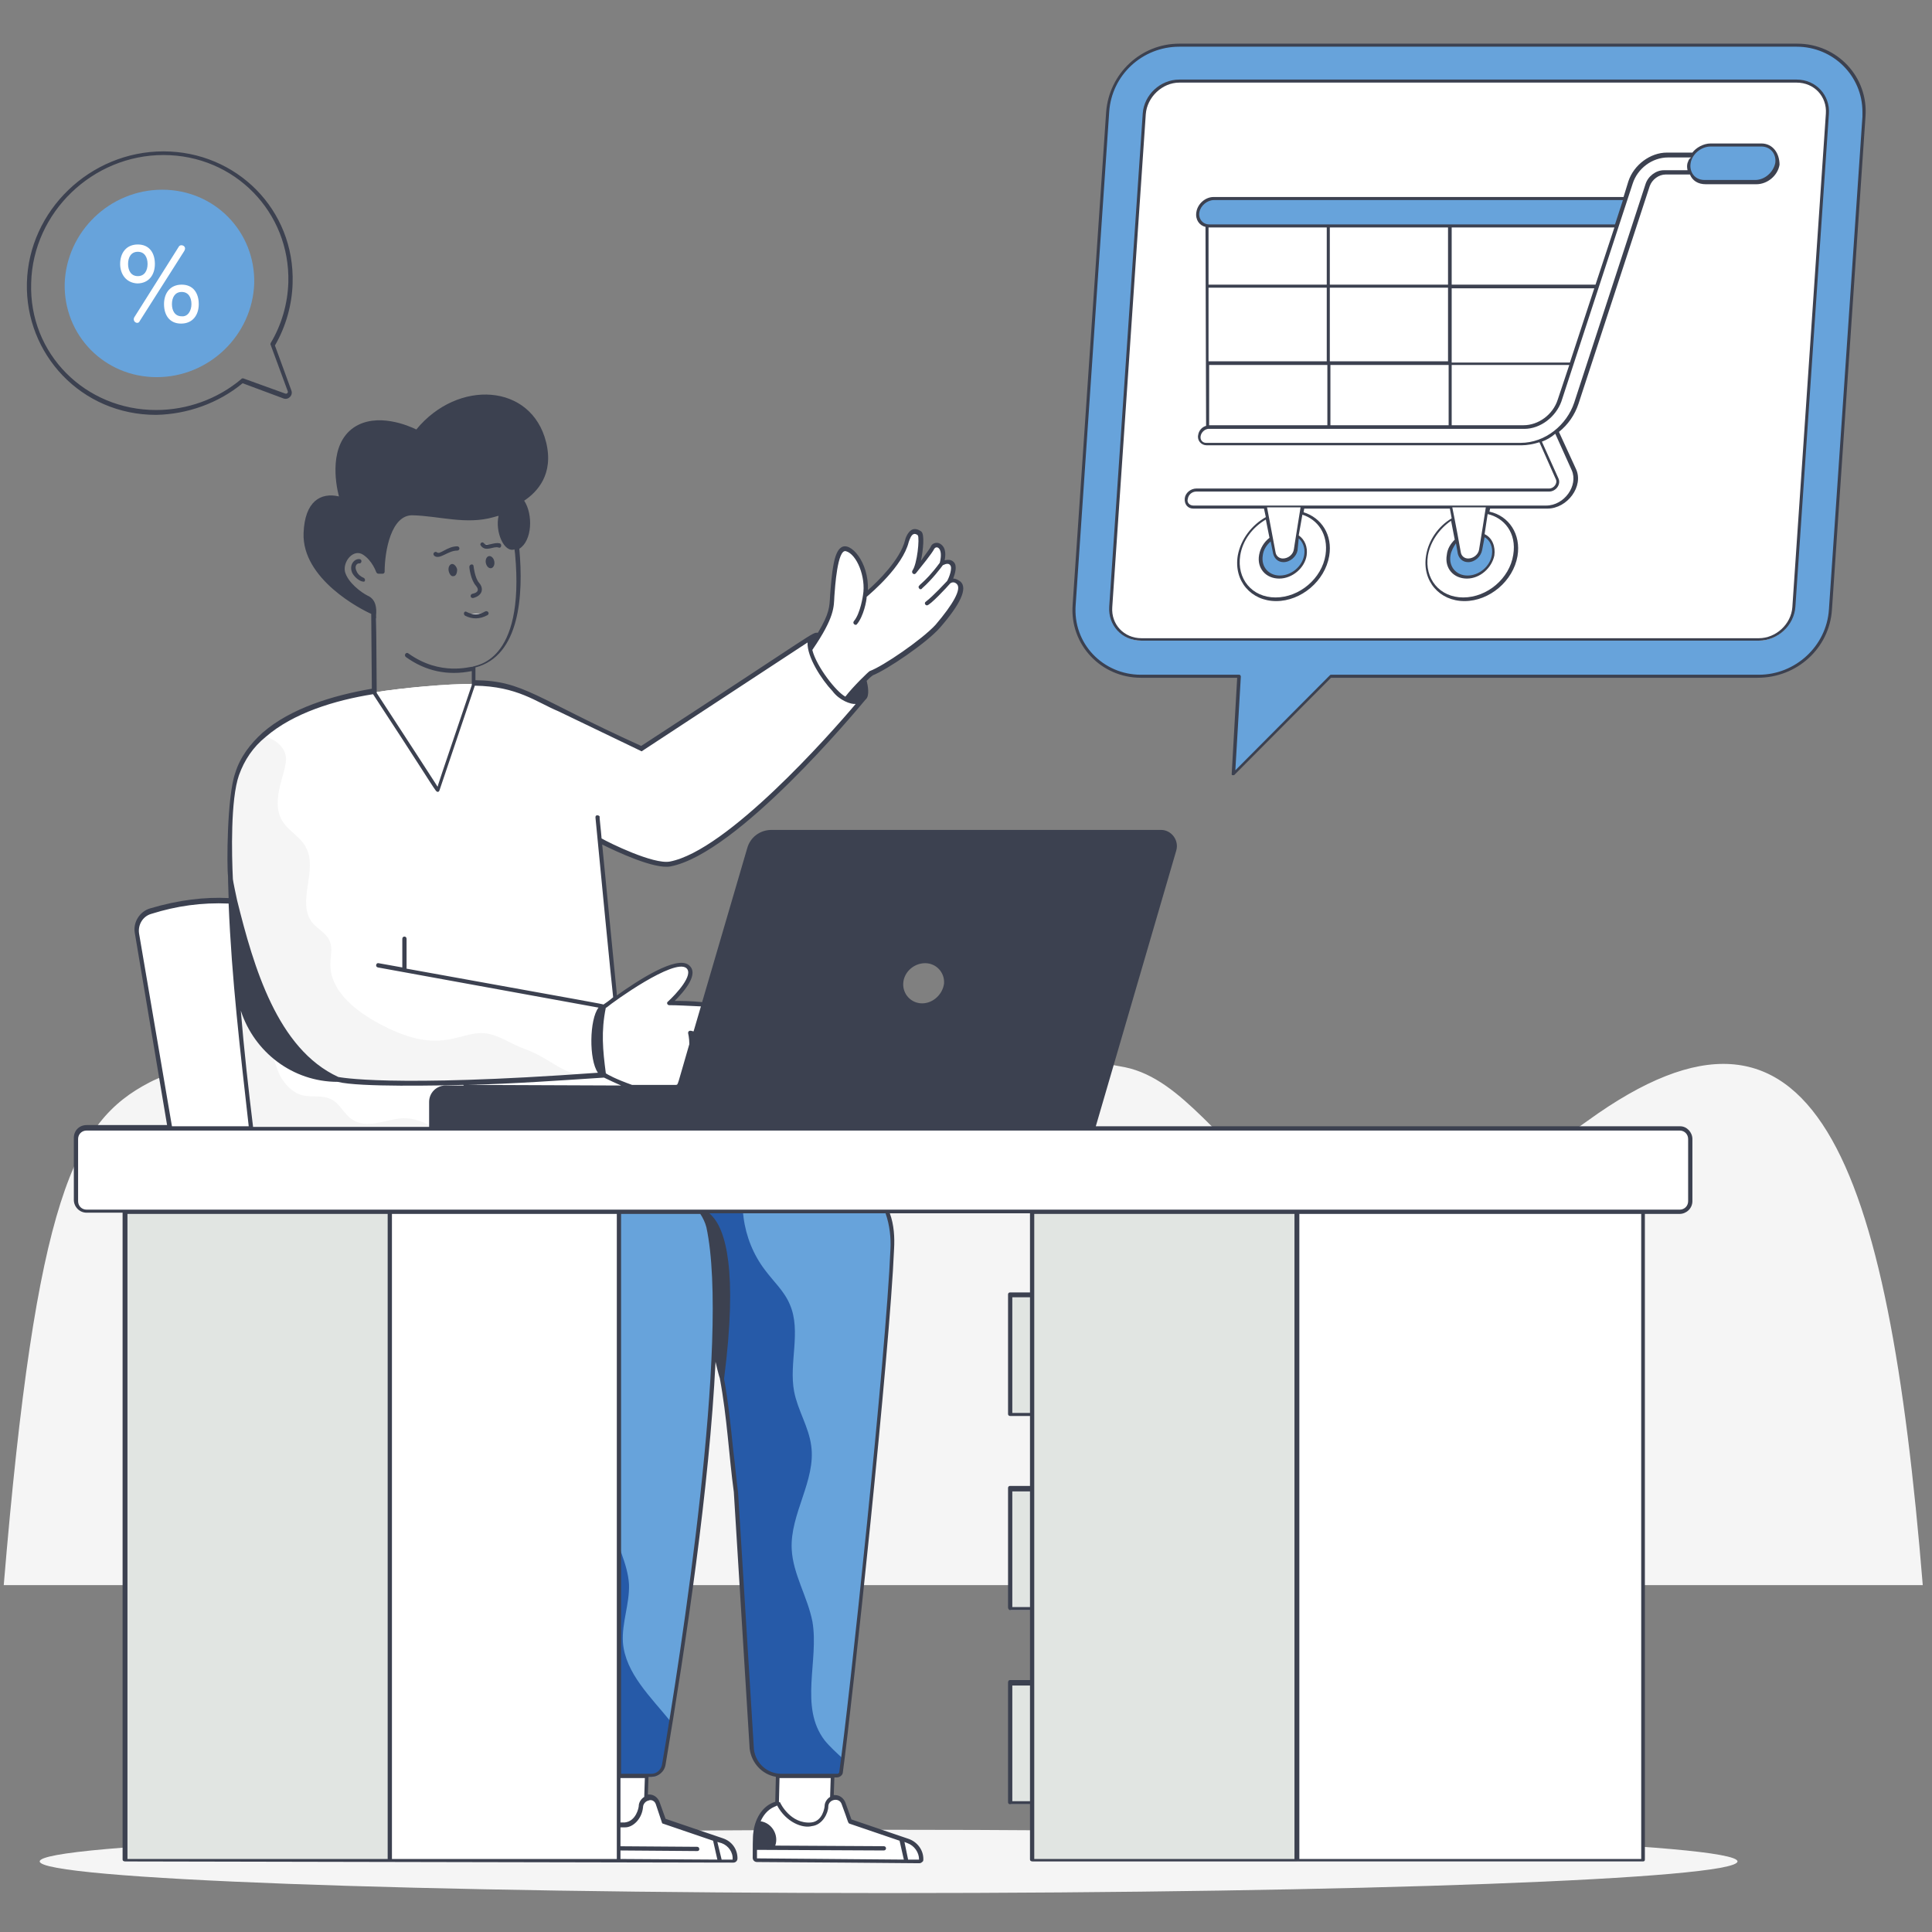
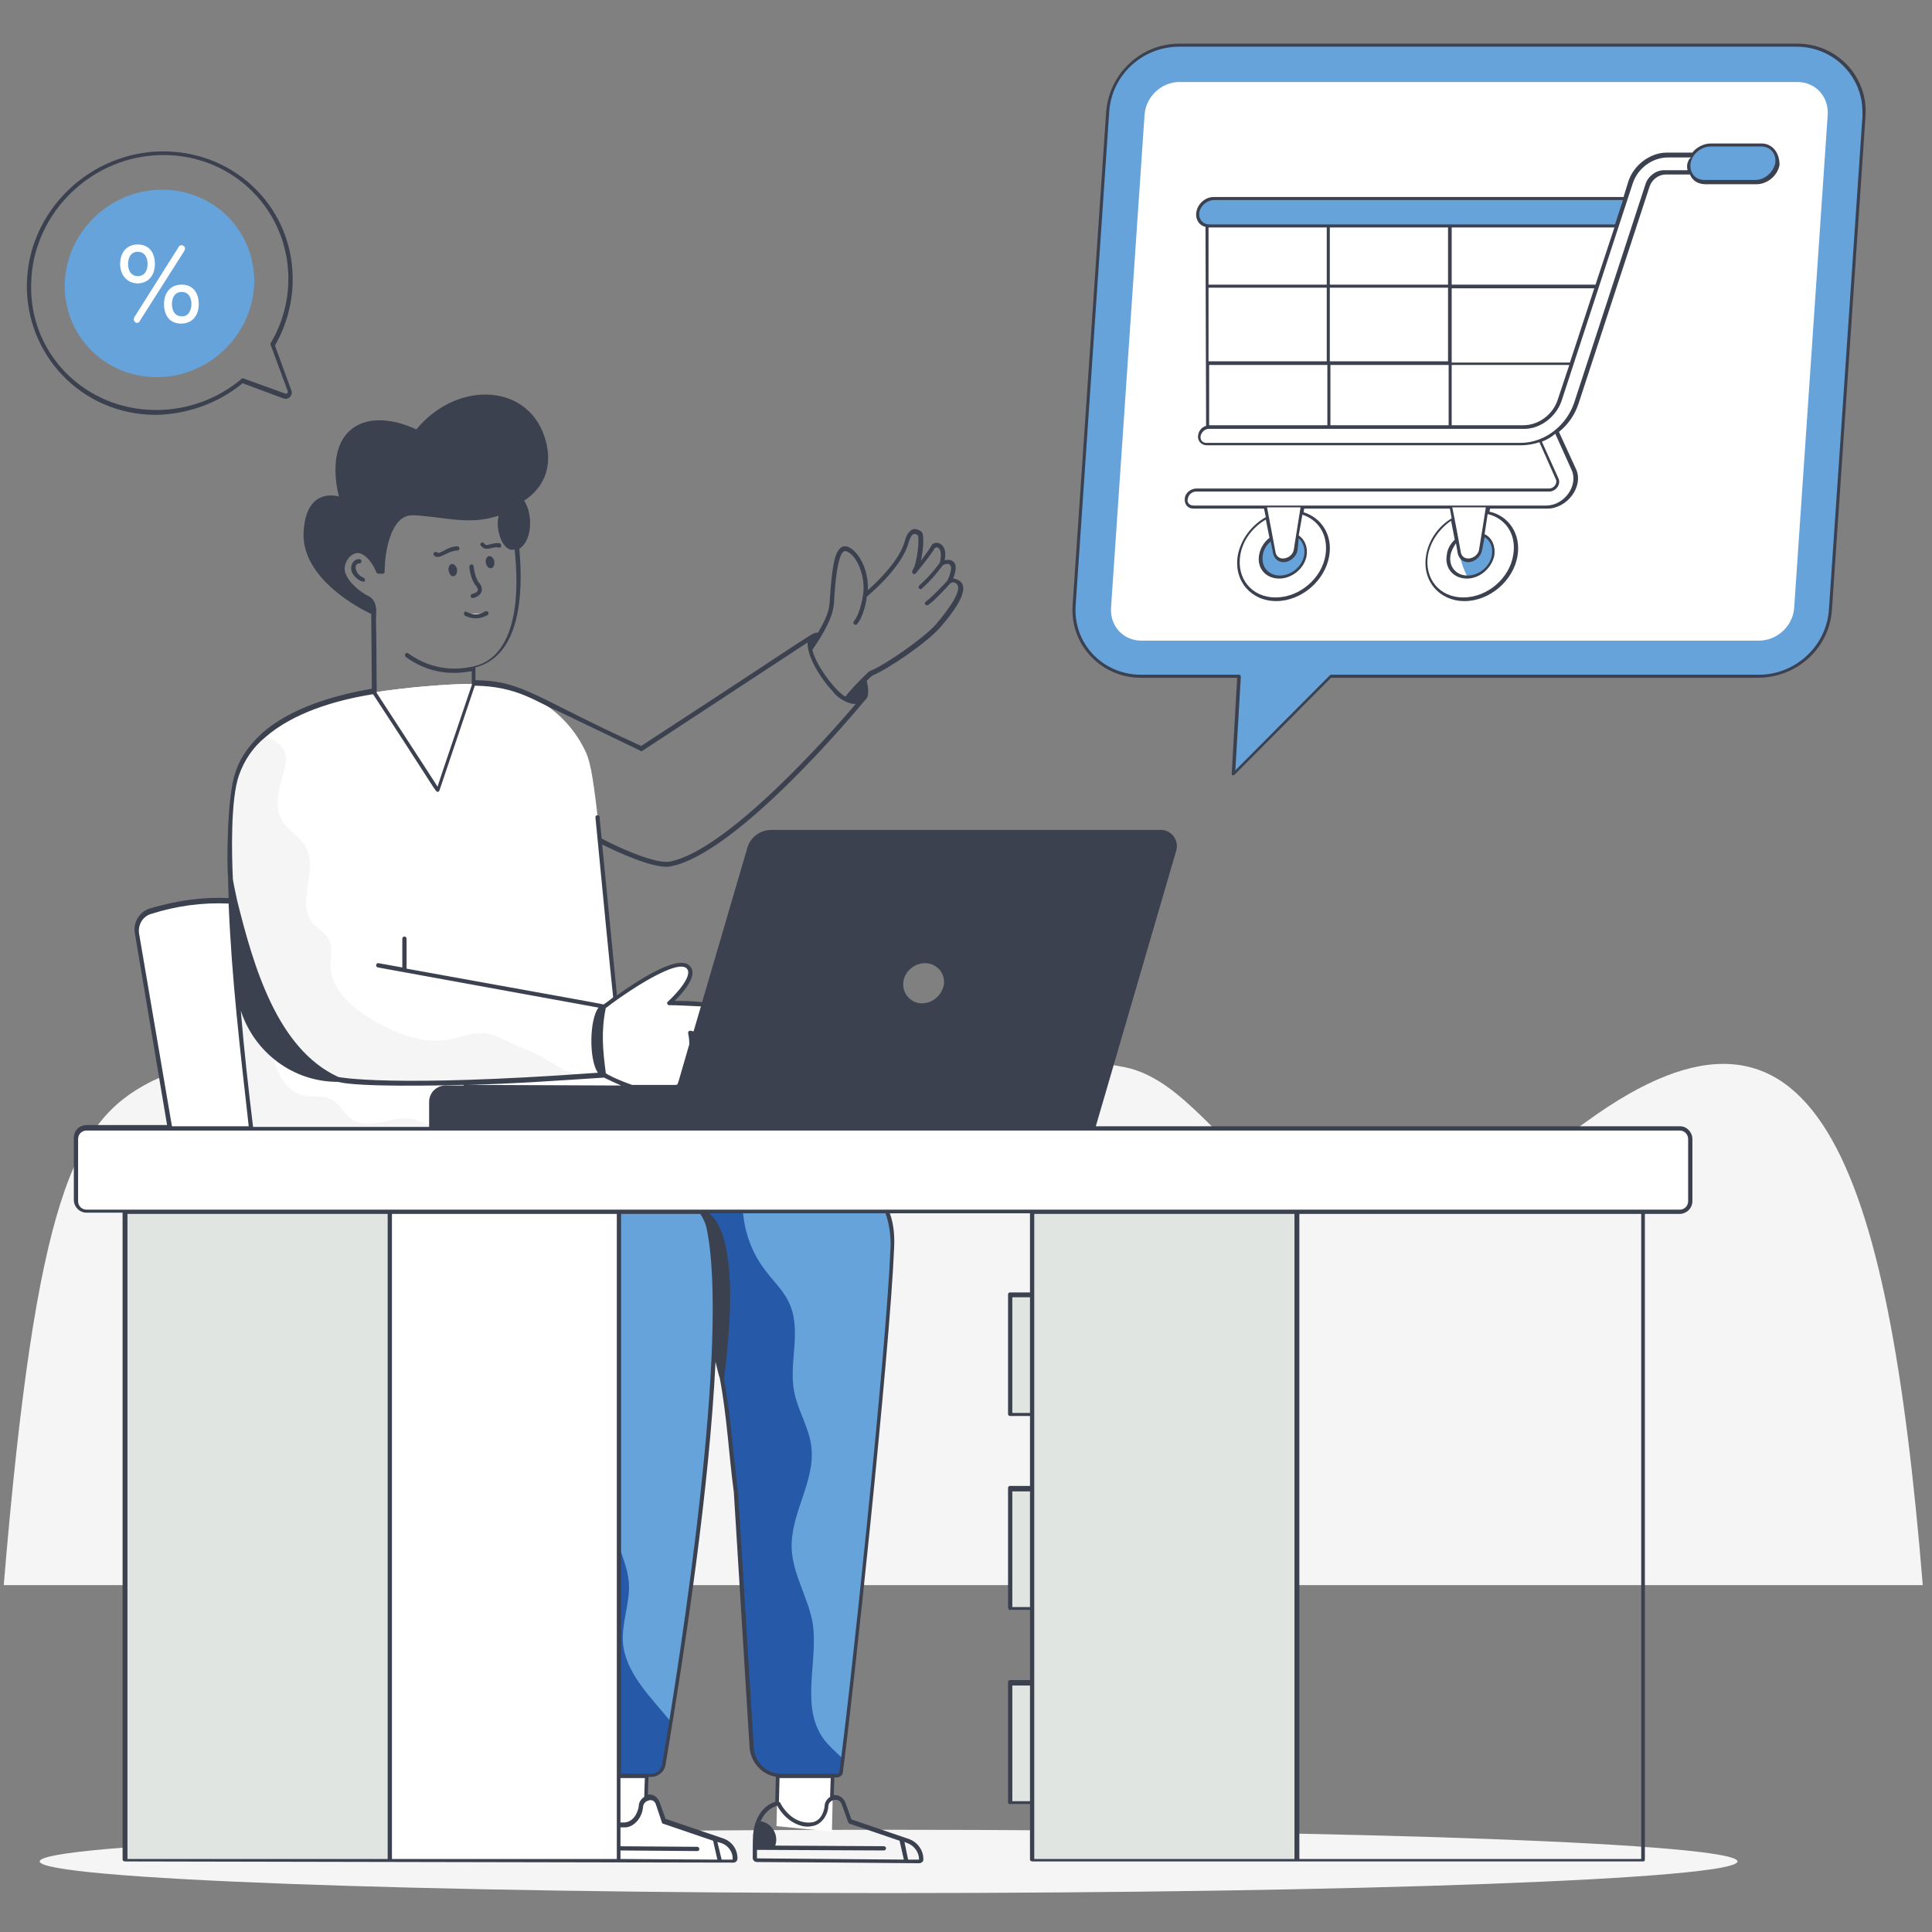
<svg xmlns="http://www.w3.org/2000/svg" width="280" height="280" viewBox="0 0 280 280" fill="none">
  <rect x="0" y="0" width="280" height="280" fill="#808080" stroke="none" />
  <g clip-path="url(#clip0_863_10085)">
    <path d="M0.543 229.73L278.661 229.73C273.626 167.992 262.94 138.622 230.085 162.436C184.777 195.157 180.097 158.202 163.051 154.674C122.512 146.472 112.621 191.188 70.493 159.26C66.695 156.438 62.102 154.233 56.98 153.087C38.168 148.941 44.438 159.08 34.017 150.966C5.225 128.475 140.706 161.818 129.666 170.373C91.777 199.566 45.321 144.443 21.652 156.879C10.789 162.524 5.224 173.46 0.543 229.73ZM251.811 269.771C251.811 272.329 196.7 274.357 128.783 274.357C60.865 274.357 5.754 272.329 5.754 269.771C5.754 267.213 60.865 265.185 128.783 265.185C196.788 265.185 251.811 267.213 251.811 269.771Z" fill="#F5F5F5" />
    <path d="M45.675 201.242H53.005V262.539H45.675V201.242Z" fill="white" />
    <path d="M94.781 191.717L53.889 140.122C53.889 140.122 42.143 126.099 21.918 132.184C20.593 132.625 19.71 133.948 19.975 135.359L30.573 199.39C30.838 200.801 31.986 201.771 33.399 201.771H94.693V191.717H94.781Z" fill="white" />
    <path d="M59.63 265.449V269.771H38.963V265.449C38.963 263.862 40.288 262.539 41.878 262.539H56.804C58.393 262.539 59.63 263.862 59.63 265.449V265.449Z" fill="#E1E5E2" />
    <path d="M129.314 181.133C128.784 196.303 123.397 246.487 121.896 256.983C121.896 257.247 121.631 257.512 121.277 257.512H113.152C110.944 257.512 109.089 255.836 108.913 253.719L106.616 216.588C105.557 208.827 105.468 200.272 102.642 192.952L92.22 171.167C93.898 170.991 109.001 168.521 118.804 169.756C128.873 170.991 129.491 177.253 129.314 181.133V181.133Z" fill="#67A3DB" />
    <path d="M122.248 254.954C122.16 255.748 122.072 256.365 121.983 256.894C121.983 257.159 121.718 257.423 121.365 257.423H113.24C111.032 257.423 109.177 255.748 109 253.631L106.704 216.5C105.644 208.739 105.556 200.184 102.73 192.863L92.308 171.079C92.396 171.079 97.43 170.285 103.348 169.756C104.231 170.373 105.026 171.079 105.821 171.873C107.499 173.548 107.499 174.254 107.764 176.459C108.117 179.193 109.177 181.839 110.855 184.044C112.091 185.719 113.681 187.131 114.476 189.071C116.154 192.952 114.299 197.538 115.094 201.683C115.624 204.417 117.214 206.798 117.567 209.533C118.274 214.56 114.476 219.411 114.741 224.526C114.918 228.142 117.037 231.405 117.744 235.021C118.715 240.666 115.801 247.369 119.51 252.22C120.217 253.102 121.277 254.072 122.248 254.954V254.954Z" fill="#265AA8" />
    <path d="M96.195 255.924C96.018 256.806 95.311 257.423 94.428 257.423H86.215C83.918 257.423 81.975 255.659 81.887 253.366L79.944 192.246L60.16 192.158C37.551 192.07 36.579 165.611 36.579 165.611C90.012 168.256 73.585 167.463 76.764 167.639C76.764 167.639 100.787 169.315 102.642 177.958C106.175 194.275 99.021 239.519 96.195 255.924V255.924Z" fill="#67A3DB" />
    <path d="M97.254 249.574C96.813 252.396 96.371 254.601 96.195 256.012C96.018 256.894 95.311 257.511 94.428 257.511H86.215C83.918 257.511 81.975 255.748 81.887 253.454L79.944 192.334L60.16 192.246C37.551 192.158 36.579 165.699 36.579 165.699L41.084 165.963C40.995 167.815 41.878 169.756 42.85 171.255C48.149 179.81 56.186 175.312 61.132 179.457C62.545 180.604 63.428 182.368 64.93 183.426C68.551 186.249 73.85 184.396 78.266 185.278C83.123 186.249 86.833 190.658 88.246 195.333C91.249 204.858 86.921 213.501 88.599 220.733C89.306 223.732 90.984 226.554 91.16 229.641C91.249 232.464 90.101 235.198 90.277 238.02C90.63 242.518 94.34 245.958 97.254 249.574V249.574Z" fill="#265AA8" />
    <path d="M91.249 165.61C43.91 173.813 37.197 165.61 36.667 165.61C36.667 165.61 35.166 154.409 34.195 142.15C33.93 138.358 33.576 134.477 33.488 130.773C33.223 123.805 33.223 117.543 34.018 113.927C34.636 111.017 36.226 108.635 38.346 106.695C45.234 100.609 58.747 99.463 68.021 99.198C75.263 98.934 81.887 102.373 84.978 109.165C86.303 112.34 86.745 119.307 91.249 165.61Z" fill="white" />
    <path d="M87.008 155.997C83.034 156.262 60.689 157.849 50.003 156.791C38.256 155.644 33.31 127.686 33.31 127.686C33.134 121.953 33.31 117.014 33.929 113.927C34.547 111.017 36.137 108.636 38.256 106.695C39.758 107.048 41.259 108.195 41.436 109.694C41.701 111.723 39.051 115.868 40.906 118.955C41.789 120.454 43.555 121.248 44.35 122.835C46.117 126.099 42.937 130.685 45.233 133.684C46.028 134.654 47.353 135.271 47.795 136.418C48.236 137.476 47.883 138.623 47.883 139.681C47.795 143.385 51.151 146.207 54.419 148.06C63.692 153.263 66.342 149.471 70.139 149.735C72.259 149.912 74.025 151.323 76.057 152.028C80.473 153.616 82.151 156.703 86.832 155.644L87.008 155.997V155.997Z" fill="#F5F5F5" />
    <path d="M63.075 80.325L64.93 79.883C64.223 80.236 63.605 80.677 63.075 80.325ZM66.254 79.531L65.018 79.795C65.371 79.707 65.813 79.531 66.254 79.531ZM68.639 99.11C61.485 120.278 63.958 112.957 63.428 114.545C62.457 113.134 66.873 119.837 54.243 100.345C58.747 99.64 64.841 99.11 68.639 99.11V99.11ZM67.491 89.056L70.405 88.968C69.522 89.497 68.551 89.585 67.491 89.056ZM69.876 78.913L71.819 79.001C71.112 79.178 70.317 79.619 69.876 78.913ZM72.348 79.09H71.907H72.348ZM54.243 100.345L54.155 89.056C54.155 89.056 54.243 89.32 54.508 89.673L54.243 100.345V100.345Z" fill="white" />
    <path d="M63.074 80.325L64.929 79.883C64.222 80.236 63.604 80.677 63.074 80.325ZM66.254 79.531L65.017 79.795C65.371 79.707 65.812 79.531 66.254 79.531ZM68.638 99.11C61.484 120.278 63.957 112.957 63.428 114.545C62.456 113.134 66.872 119.837 54.242 100.345C58.747 99.64 64.841 99.11 68.638 99.11V99.11ZM67.49 89.056L70.405 88.968C69.522 89.497 68.55 89.585 67.49 89.056ZM69.875 78.913L71.818 79.001C71.111 79.178 70.316 79.619 69.875 78.913ZM72.348 79.09H71.906H72.348Z" fill="white" />
    <path d="M69.875 78.913L71.818 79.001C71.112 79.178 70.317 79.619 69.875 78.913ZM72.348 79.09H71.907H72.348ZM63.075 80.325L64.929 79.883C64.223 80.236 63.605 80.677 63.075 80.325ZM66.254 79.531L65.018 79.795C65.371 79.707 65.813 79.531 66.254 79.531ZM70.493 88.88C69.522 89.497 68.55 89.497 67.579 88.968L70.493 88.88Z" fill="white" />
    <path d="M66.077 168.786C41.701 170.461 36.667 165.61 36.667 165.61C36.667 165.61 35.165 154.409 34.194 142.15C39.051 148.589 39.228 153.263 40.641 155.997C41.348 157.232 42.407 158.378 43.821 158.731C45.234 159.084 46.735 158.643 48.06 159.349C49.296 159.966 49.826 161.465 51.063 162.259C53.182 163.67 55.832 162.259 58.128 162.083C61.749 161.818 65.547 164.817 66.077 168.786Z" fill="#F5F5F5" />
    <path d="M99.992 149.735C99.992 149.735 103.172 163.935 87.54 155.909C87.01 152.558 86.921 149.206 87.54 146.031C87.54 146.031 97.343 138.358 99.551 140.122C101.317 141.533 96.901 145.414 96.901 145.414C96.901 145.414 109.884 145.414 111.739 148.853C113.682 152.117 99.992 149.735 99.992 149.735V149.735ZM85.773 257.423L85.596 264.656L93.633 265.449L93.81 257.423H85.773Z" fill="white" />
    <path d="M92.926 261.922C92.926 261.216 93.544 260.687 94.251 260.687C94.781 260.687 95.222 261.04 95.399 261.569L96.282 264.215L104.672 267.037C105.82 267.39 106.527 268.448 106.527 269.683C106.527 269.859 106.35 270.036 106.174 270.036L82.681 269.859C82.504 269.859 82.328 269.683 82.328 269.507V266.331C82.328 266.331 82.416 262.363 85.684 261.569C85.684 261.569 87.273 264.92 90.453 264.656C92.661 264.391 92.926 261.922 92.926 261.922V261.922ZM112.709 257.424L112.533 264.656L120.57 265.449L120.746 257.424H112.709Z" fill="white" />
-     <path d="M119.863 261.921C119.863 261.216 120.481 260.687 121.187 260.687C121.717 260.687 122.159 261.04 122.336 261.569L123.219 264.215L131.609 267.037C132.757 267.39 133.464 268.448 133.464 269.683C133.464 269.859 133.287 270.036 133.11 270.036L109.618 269.859C109.441 269.859 109.264 269.683 109.264 269.506V266.331C109.264 266.331 109.353 262.362 112.62 261.569C112.62 261.569 114.21 264.92 117.39 264.656C119.598 264.391 119.863 261.921 119.863 261.921V261.921ZM77.381 101.139L93.014 108.636L117.743 92.496L125.25 101.227C125.25 101.227 107.056 123.364 97.165 125.305C94.515 125.834 86.92 121.865 86.92 121.865L77.381 101.139Z" fill="white" />
-     <path d="M135.937 90.908C135.319 91.526 134.7 92.143 134.082 92.672C132.316 93.995 128.342 96.906 126.31 97.699C124.985 98.934 123.749 100.257 122.689 101.492H122.601C121.629 100.963 120.923 100.081 120.923 100.081C118.891 97.964 117.655 95.318 117.478 94.171C118.538 92.672 120.304 89.674 120.481 87.821C120.746 85.087 120.923 79.178 122.689 79.619C124.455 80.06 125.869 83.676 125.427 86.322C125.427 86.322 130.55 82.177 131.521 78.472C131.521 78.472 132.051 76.179 133.376 77.326C133.817 77.679 133.376 81.824 132.669 82.882C133.111 82.353 134.965 80.06 135.23 79.443C135.672 78.649 137.262 78.913 136.555 81.736C136.644 81.648 137.527 81.207 138.057 81.736C138.675 82.353 137.703 84.293 137.615 84.47C137.703 84.382 138.322 83.941 139.028 84.558C140.176 85.793 137.527 89.144 135.937 90.908V90.908Z" fill="white" />
    <path d="M125.428 86.41C125.428 86.41 125.074 89.056 124.014 90.379L125.428 86.41ZM136.556 81.824C136.556 81.824 135.143 83.764 133.553 85.175L136.556 81.824ZM137.616 84.47C137.616 84.47 135.761 86.586 134.436 87.556L137.616 84.47Z" fill="white" />
    <path d="M149.628 175.665H187.959V269.771H149.628V175.665ZM146.449 187.836H149.628V205.211H146.449V187.836ZM146.449 215.971H149.628V233.346H146.449V215.971ZM146.449 244.106H149.628V261.48H146.449V244.106Z" fill="#E1E5E2" />
-     <path d="M187.958 175.665H238.124V269.771H187.958V175.665Z" fill="white" />
    <path d="M18.12 175.665H56.451V269.771H18.12V175.665Z" fill="#E1E5E2" />
    <path d="M56.451 175.665H89.659V269.771H56.451V175.665ZM243.511 175.665H12.556C11.673 175.665 11.055 174.96 11.055 174.166V165.17C11.055 164.288 11.761 163.67 12.556 163.67H243.422C244.306 163.67 244.924 164.376 244.924 165.17V174.166C245.012 174.96 244.306 175.665 243.511 175.665V175.665Z" fill="white" />
    <path d="M270.094 16.999L265.236 88.439C264.883 93.819 260.29 98.14 254.903 98.14H192.903L178.772 112.252L179.566 98.14H165.347C159.695 98.14 155.279 93.466 155.632 87.733L160.49 16.294C160.843 10.914 165.435 6.592 170.823 6.592H260.29C266.119 6.592 270.535 11.355 270.094 16.999V16.999Z" fill="#67A3DB" />
    <path d="M165.878 16.646L161.02 88.086C160.844 90.732 162.787 92.848 165.436 92.848H254.903C257.553 92.848 259.849 90.732 260.026 88.086L264.884 16.646C265.06 14.001 263.117 11.884 260.468 11.884H170.912C168.351 11.884 166.054 14.001 165.878 16.646V16.646Z" fill="white" />
    <path d="M174.886 32.786L174.974 61.891H220.812C223.108 61.891 225.228 60.304 225.935 58.099L234.148 32.875H174.886V32.786ZM192.462 32.786L192.55 61.891ZM210.125 32.786V61.891ZM219.576 80.501C218.957 84.029 215.69 86.851 212.157 86.851C208.624 86.851 206.239 84.029 206.858 80.501C207.476 76.973 210.744 74.151 214.276 74.151C217.721 74.151 220.105 76.973 219.576 80.501Z" fill="white" />
-     <path d="M216.397 80.501C216.132 82.265 214.454 83.676 212.687 83.676C210.921 83.676 209.684 82.265 210.038 80.501C210.303 78.737 211.981 77.326 213.747 77.326C215.513 77.326 216.662 78.737 216.397 80.501Z" fill="#67A3DB" />
+     <path d="M216.397 80.501C216.132 82.265 214.454 83.676 212.687 83.676C210.303 78.737 211.981 77.326 213.747 77.326C215.513 77.326 216.662 78.737 216.397 80.501Z" fill="#67A3DB" />
    <path d="M215.601 73.269L214.541 79.795C214.364 80.677 213.569 81.294 212.774 81.294C212.156 81.294 211.626 80.853 211.538 80.236L210.213 73.18H215.601V73.269ZM192.373 80.501C191.755 84.029 188.487 86.851 184.954 86.851C181.421 86.851 179.037 84.029 179.655 80.501C180.273 76.973 183.541 74.151 187.074 74.151C190.518 74.151 192.903 76.973 192.373 80.501Z" fill="white" />
    <path d="M189.193 80.501C188.928 82.265 187.25 83.676 185.484 83.676C183.717 83.676 182.481 82.265 182.834 80.501C183.099 78.737 184.777 77.326 186.544 77.326C188.31 77.326 189.458 78.737 189.193 80.501Z" fill="#67A3DB" />
    <path d="M188.752 73.269L187.692 79.795C187.515 80.677 186.72 81.294 185.926 81.294C185.307 81.294 184.777 80.853 184.689 80.236L183.364 73.18H188.752V73.269Z" fill="white" />
-     <path d="M172.943 73.533H224.08C226.906 73.533 229.114 70.447 227.966 68.153L225.051 61.627C224.786 61.01 224.08 60.833 223.373 61.186C222.755 61.539 222.402 62.333 222.667 62.95L225.581 69.476C225.934 70.182 225.228 71.064 224.433 71.064H173.296C172.59 71.064 171.971 71.593 171.795 72.299C171.618 73.004 172.236 73.533 172.943 73.533V73.533Z" fill="white" />
    <path d="M173.651 30.846C173.474 31.904 174.181 32.786 175.329 32.786H234.326L235.651 28.817H176.036C174.799 28.906 173.828 29.788 173.651 30.846Z" fill="#67A3DB" />
    <path d="M173.826 63.126C173.738 63.831 174.18 64.361 174.886 64.361H220.459C223.992 64.361 227.259 61.891 228.407 58.452L238.741 26.877C239.094 25.819 240.154 25.025 241.214 25.025H244.923C244.835 24.672 244.746 24.231 244.835 23.79C244.923 23.349 245.1 22.908 245.365 22.467H241.567C239.271 22.467 236.974 24.143 236.268 26.436L225.935 58.011C225.228 60.215 223.02 61.803 220.812 61.803H175.239C174.533 61.891 173.915 62.42 173.826 63.126V63.126Z" fill="white" />
    <path d="M244.835 23.79C244.747 24.496 244.923 25.201 245.276 25.642C245.718 26.083 246.336 26.436 247.043 26.436H254.373C255.875 26.436 257.2 25.29 257.464 23.79C257.553 23.085 257.376 22.379 257.023 21.938C256.581 21.497 255.963 21.144 255.257 21.144H247.926C246.425 21.144 245.1 22.291 244.835 23.79ZM9.376 41.077C9.2 48.574 15.117 54.659 22.712 54.659C30.308 54.659 36.578 48.574 36.843 41.077C37.02 33.58 31.103 27.494 23.507 27.494C15.912 27.494 9.641 33.58 9.376 41.077Z" fill="#67A3DB" />
    <path d="M17.412 38.254C17.412 36.667 18.296 35.432 19.974 35.432C21.652 35.432 22.447 36.667 22.447 38.254C22.447 39.842 21.563 41.077 19.885 41.077C18.296 40.989 17.412 39.754 17.412 38.254V38.254ZM21.387 38.254C21.387 37.284 20.945 36.49 19.974 36.49C19.002 36.49 18.561 37.284 18.561 38.254C18.561 39.225 19.002 40.018 19.974 40.018C20.945 40.018 21.387 39.225 21.387 38.254ZM19.532 46.633C19.355 46.457 19.355 46.192 19.444 46.016L25.891 35.785C26.068 35.432 26.509 35.52 26.686 35.697C26.863 35.873 26.863 36.138 26.686 36.402L20.239 46.545C20.15 46.809 19.797 46.898 19.532 46.633V46.633ZM23.771 44.075C23.771 42.488 24.654 41.253 26.333 41.253C28.011 41.253 28.805 42.488 28.805 44.075C28.805 45.663 27.922 46.898 26.244 46.898C24.566 46.898 23.771 45.663 23.771 44.075V44.075ZM27.746 44.075C27.746 43.105 27.304 42.312 26.333 42.312C25.361 42.312 24.919 43.105 24.919 44.075C24.919 45.046 25.361 45.839 26.333 45.839C27.216 45.928 27.746 45.046 27.746 44.075ZM316.902 88.438H322.202V107.224H316.902V88.438ZM391.709 88.438H397.008V107.224H391.709V88.438Z" fill="white" />
    <path d="M65.547 81.735C65.194 81.735 64.928 82.176 65.017 82.706C65.105 83.147 65.37 83.588 65.723 83.499C66.077 83.499 66.253 83.058 66.253 82.529C66.165 82.088 65.812 81.735 65.547 81.735ZM70.934 80.589C70.581 80.589 70.316 81.03 70.404 81.559C70.493 82 70.758 82.353 71.111 82.353C71.464 82.353 71.729 81.912 71.641 81.383C71.552 80.853 71.199 80.589 70.934 80.589ZM72.259 79.354C72.701 79.531 72.789 78.737 72.347 78.737C71.552 78.56 70.581 79.266 70.139 78.737C69.874 78.384 69.433 78.825 69.698 79.09C70.404 80.06 71.552 79.09 72.259 79.354V79.354ZM66.253 79.795C66.695 79.795 66.695 79.178 66.253 79.178C64.84 79.178 63.78 80.412 63.339 80.06C63.074 79.795 62.544 80.236 62.986 80.589C63.78 81.118 64.929 79.795 66.253 79.795ZM68.461 86.057C68.108 86.145 68.108 86.674 68.55 86.674C69.963 86.322 70.139 85.263 69.433 84.469C68.815 83.764 68.638 82.088 68.638 82.088C68.638 81.647 68.02 81.735 68.02 82.176C68.02 82.265 68.196 84.029 68.991 84.91C69.433 85.44 69.344 85.881 68.461 86.057V86.057ZM67.401 89.232C68.461 89.761 69.521 89.761 70.669 89.144C71.023 88.879 70.669 88.438 70.316 88.615C69.433 89.144 68.55 89.144 67.666 88.703C67.313 88.438 67.048 88.968 67.401 89.232ZM52.74 83.764C52.299 83.588 51.857 83.235 51.681 82.794C51.327 82.088 51.681 81.647 52.034 81.647C52.387 81.735 52.564 81.118 52.122 81.03C51.327 80.942 50.532 81.912 51.062 83.058C51.504 83.852 52.299 84.293 52.652 84.293C52.917 84.381 53.005 83.94 52.74 83.764V83.764Z" fill="#3C4150" />
    <path d="M36.667 163.229C36.048 158.202 35.342 151.94 34.9 146.472C36.843 152.469 42.407 156.791 48.943 156.791C52.034 157.585 63.957 157.32 67.137 157.232L67.225 157.32H64.576C63.251 157.32 62.191 158.378 62.191 159.701V163.317H36.667V163.229ZM67.843 157.232C74.644 157.055 80.738 156.614 87.538 156.173C88.422 156.614 89.217 156.967 90.011 157.32L67.843 157.232V157.232ZM99.462 140.298C100.61 141.268 97.96 144.09 96.812 145.149C96.547 145.325 96.724 145.678 96.989 145.678C98.049 145.678 99.727 145.766 101.581 145.854L100.521 149.47C100.345 149.47 100.256 149.382 100.08 149.382C99.992 149.382 99.903 149.382 99.815 149.47C99.727 149.559 99.727 149.647 99.727 149.735C99.727 149.735 99.903 150.441 99.903 151.323C98.049 157.673 98.314 157.144 97.96 157.232H91.601C89.128 156.35 88.069 155.732 87.803 155.556C87.362 152.205 87.097 149.47 87.803 146.031H87.892C89.04 145.061 97.695 138.887 99.462 140.298V140.298ZM120.923 86.41C121.011 85.175 121.365 79.53 122.601 79.883C124.191 80.324 125.516 83.676 125.074 86.233C125.074 86.233 124.721 88.879 123.749 90.026C123.484 90.379 124.014 90.731 124.191 90.467C125.162 89.32 125.604 87.027 125.604 86.498C126.311 85.881 130.815 82.088 131.698 78.56C131.786 78.296 132.051 77.502 132.405 77.414C132.581 77.326 132.846 77.414 133.023 77.59C133.288 78.031 132.935 81.735 132.228 82.706C132.051 83.058 132.493 83.411 132.758 83.058C133.464 82.176 135.054 80.236 135.407 79.531C135.761 79.001 136.732 79.442 136.202 81.559C133.729 84.91 132.846 84.734 133.199 85.263C133.288 85.44 133.553 85.44 133.641 85.263C135.143 83.94 136.379 82.264 136.644 81.912C137.174 81.647 137.527 81.647 137.704 81.912C138.057 82.264 137.615 83.588 137.262 84.205C136.997 84.469 135.319 86.322 134.171 87.204C133.906 87.38 134.083 87.733 134.348 87.733C134.789 87.733 137.262 85.087 137.704 84.558C138.057 84.293 138.41 84.381 138.675 84.646C139.382 85.351 138.145 87.556 135.584 90.555C133.641 92.672 127.989 96.552 126.046 97.258C125.957 97.258 123.661 99.463 122.513 100.962C121.188 100.257 118.362 96.641 117.744 94.259V94.171C121.011 89.409 120.835 87.909 120.923 86.41V86.41ZM53.271 86.322C52.388 85.881 50.444 84.469 50.003 82.882C49.65 81.383 51.239 79.442 52.653 80.412C53.977 81.294 54.507 82.882 54.507 82.882C54.596 83.058 54.684 83.147 54.861 83.147H55.479C55.655 83.147 55.744 82.97 55.744 82.882C55.744 79.795 56.715 74.591 59.806 74.68C63.604 74.768 67.578 76.091 71.553 74.944L72.171 74.768H72.259C71.729 77.061 73.054 80.148 74.556 79.619C74.556 79.707 74.556 79.442 74.644 80.236C76.145 96.288 68.727 96.376 68.462 96.641C68.197 96.552 63.869 98.052 59.188 94.7C58.835 94.436 58.482 94.965 58.835 95.23C61.661 97.258 64.841 97.964 68.373 97.258V99.287C63.604 113.31 63.427 113.927 63.427 114.015C62.986 113.398 65.635 117.367 54.596 100.433C54.507 86.498 54.507 89.761 54.507 89.232V89.144C54.596 88.174 54.507 86.851 53.271 86.322V86.322ZM34.635 112.34C35.43 110.135 36.667 108.283 38.521 106.783C42.496 103.344 48.502 101.491 54.066 100.609C60.778 110.84 62.544 113.751 63.074 114.456C63.339 114.897 63.604 114.809 63.692 114.545L68.815 99.375C74.997 99.463 77.735 101.756 80.915 103.079L92.838 108.812C92.926 108.9 93.103 108.9 93.103 108.812L117.037 93.113C116.949 95.23 119.068 98.493 120.658 100.168C121.63 101.491 123.308 102.109 124.014 102.021C120.217 106.519 105.379 123.276 97.077 124.864C94.692 125.305 88.245 122.129 87.185 121.512C87.097 120.277 86.832 118.249 86.92 118.425C86.92 118.249 86.744 118.161 86.567 118.161C86.39 118.161 86.302 118.249 86.302 118.425V118.513C86.92 125.04 88.598 142.238 88.863 144.531C88.245 145.061 87.715 145.413 87.45 145.59C87.362 145.502 86.214 145.325 58.923 140.386V136.065C58.923 135.624 58.305 135.624 58.305 136.065V140.21L54.861 139.592C54.507 139.504 54.331 140.122 54.772 140.21L86.744 146.031C85.419 147.707 85.331 153.616 86.655 155.468C56.274 157.673 49.12 156.085 49.031 156.085C40.2 152.028 36.755 140.122 34.37 130.508C34.282 130.155 33.752 127.598 33.752 127.421C33.576 123.805 33.399 115.867 34.635 112.34V112.34ZM20.151 135.271C19.974 134.036 20.681 132.801 21.917 132.448C25.538 131.302 29.248 130.773 33.134 130.949C33.576 141.886 34.812 152.205 36.048 163.229H24.92L20.151 135.271V135.271ZM18.473 175.929H56.185V269.418H18.473V175.929V175.929ZM56.803 269.418V175.929H89.393V269.418H56.803ZM90.011 257.688H93.456L93.368 260.422C92.926 260.687 92.573 261.216 92.573 261.745C92.573 261.921 92.219 263.95 90.541 264.126H89.923V257.688H90.011ZM104.584 267.125C105.556 267.478 106.262 268.448 106.174 269.506H104.584L103.966 266.948L104.584 267.125ZM95.046 261.48L95.929 264.126C95.929 264.214 96.017 264.303 96.106 264.303L103.348 266.772L103.966 269.506C103.878 269.506 91.336 269.418 89.923 269.418V268.183C90.011 268.183 101.67 268.271 101.051 268.271C101.493 268.271 101.405 267.654 101.051 267.654C86.037 267.566 90.895 267.566 89.923 267.566V264.832H90.63C91.689 264.832 93.014 263.685 93.191 261.921C93.191 261.48 93.544 261.039 93.986 260.951C94.339 260.775 94.869 260.951 95.046 261.48V261.48ZM95.929 255.836C95.752 256.541 95.134 257.07 94.427 257.07H90.011V175.929H101.493C101.846 176.459 102.2 177.164 102.376 177.87C105.821 193.833 98.667 239.872 95.929 255.836V255.836ZM131.521 267.125C132.493 267.478 133.199 268.448 133.199 269.506H131.61L131.08 266.948L131.521 267.125ZM121.983 261.48C122.954 264.038 122.866 264.214 123.131 264.303L130.373 266.772L130.992 269.506C117.832 269.418 122.866 269.418 109.707 269.33V268.095L128.077 268.183C128.519 268.183 128.519 267.566 128.077 267.566L112.356 267.478C112.886 265.978 111.915 264.214 110.237 263.95C110.59 263.156 111.208 262.274 112.268 261.833C112.445 261.745 112.533 261.745 112.621 261.657C113.946 264.126 116.331 265.008 117.655 264.655C119.245 264.479 120.04 262.715 120.04 261.833C120.04 260.775 121.63 260.422 121.983 261.48V261.48ZM112.886 261.128L112.974 257.688H120.393L120.305 260.422C119.863 260.687 119.51 261.216 119.51 261.745C119.51 261.921 119.245 263.95 117.567 264.126C114.564 264.391 113.063 261.304 113.063 261.216C113.063 261.216 112.974 261.216 112.886 261.128V261.128ZM129.049 181.045C128.43 196.215 123.043 247.016 121.63 256.806C121.63 256.982 121.453 257.07 121.365 257.07H113.239C111.208 257.07 109.53 255.571 109.265 253.543L106.969 216.324C106.704 214.295 106.527 212.178 106.262 210.15C105.909 206.71 105.556 203.182 104.937 199.831C106.969 183.955 105.114 178.223 103.171 176.194L102.818 175.841H128.342C128.96 177.605 129.137 179.457 129.049 181.045V181.045ZM146.712 204.77V188.012H149.274V204.77H146.712ZM146.712 232.905V216.147H149.274V232.905H146.712ZM146.712 261.039V244.282H149.274V261.039H146.712ZM149.892 175.929H187.604V269.418H149.892V175.929V175.929ZM237.858 269.418H188.311V175.929H237.858V269.418ZM244.658 174.077C244.658 174.783 244.128 175.312 243.422 175.312H12.556C11.849 175.312 11.319 174.783 11.319 174.077V165.081C11.319 164.376 11.849 163.847 12.556 163.847H243.422C244.128 163.847 244.658 164.376 244.658 165.081V174.077V174.077ZM243.51 163.229H158.812L170.47 123.276C170.912 121.777 169.764 120.277 168.262 120.277H111.826C110.148 120.277 108.735 121.336 108.294 122.923L101.758 145.237C100.08 145.061 98.667 145.061 97.784 145.061C99.197 143.649 101.405 141.092 99.815 139.857C98.049 138.446 92.484 142.062 89.393 144.267C89.217 142.15 90.188 152.205 87.274 122.394C89.393 123.452 94.869 126.01 97.165 125.569C106.88 123.717 124.103 102.991 125.427 101.403L125.516 101.315C126.046 100.786 125.781 99.375 125.604 98.669C125.869 98.404 126.134 98.14 126.487 97.875C128.519 97.082 134.259 93.201 136.202 90.996C139.205 87.556 140.265 85.263 139.205 84.293C138.852 84.028 138.499 83.852 138.145 83.852C138.41 83.147 138.764 82 138.234 81.471C137.969 81.206 137.615 81.03 136.909 81.206C137.262 79.354 136.467 78.913 136.114 78.737C135.672 78.56 135.054 78.737 134.878 79.266C134.701 79.619 133.994 80.501 133.464 81.294C133.818 79.619 133.994 77.502 133.553 77.061C133.111 76.708 132.67 76.62 132.316 76.708C131.521 76.973 131.168 78.207 131.168 78.296C130.462 81.118 127.194 84.293 125.781 85.528C125.957 81.471 123.219 78.384 121.895 79.354C120.835 80.06 120.57 82.882 120.305 86.233C120.217 87.997 120.217 88.879 118.539 91.702C117.567 91.702 119.068 91.084 92.926 108.106C77.558 101.139 75.88 98.669 68.903 98.581V96.729C75.35 95.053 75.88 86.233 75.262 79.531C77.117 78.384 77.293 74.591 75.969 72.563C77.823 71.328 80.296 68.77 79.148 64.096C77.029 55.541 66.342 54.924 60.336 62.244C59.276 61.715 54.596 59.686 51.239 61.979C47.707 64.449 48.59 69.917 49.12 71.945C46.47 71.328 44.174 72.651 43.997 77.237C43.732 83.94 52.388 88.35 53.801 88.968L53.889 99.816C48.236 100.786 42.142 102.638 38.08 106.166C36.313 107.753 34.812 109.694 34.105 111.987C32.869 115.427 32.869 125.657 33.046 126.98C33.046 128.127 33.134 129.538 33.134 130.155C29.689 129.979 25.892 130.42 21.741 131.655C20.239 132.096 19.268 133.683 19.533 135.183L24.214 163.053H12.556C11.496 163.053 10.701 163.847 10.701 164.905V173.901C10.701 174.871 11.496 175.753 12.556 175.753H17.767V269.506C17.767 269.683 17.943 269.771 18.12 269.771C21.741 269.771 106.086 269.947 106.262 269.947C106.615 269.947 106.88 269.683 106.88 269.33C106.88 268.007 106.086 266.86 104.761 266.419L96.459 263.597L95.576 261.128C95.311 260.51 94.781 260.069 94.074 260.069H93.897L93.986 257.511H94.339C95.399 257.511 96.282 256.806 96.459 255.747C99.462 237.932 102.818 215.353 103.701 197.361C103.701 197.449 104.231 199.566 104.319 199.743C105.379 205.387 105.644 211.032 106.351 216.235L108.647 253.454C108.912 255.483 110.413 257.159 112.445 257.511L112.356 261.128C110.325 261.745 109.353 263.862 109.177 265.626C109.088 265.978 109.088 268.36 109.088 269.242C109.088 269.594 109.353 269.859 109.707 269.859C112.621 269.859 133.199 270.035 133.199 270.035C133.288 270.035 133.464 270.035 133.641 269.859C133.818 269.771 133.818 269.594 133.818 269.418C133.818 268.095 132.935 266.948 131.698 266.508L123.396 263.685L122.513 261.216C122.248 260.598 121.718 260.157 121.011 260.157H120.835L120.923 257.6H121.276C121.718 257.6 122.16 257.247 122.16 256.806C123.573 246.31 128.96 195.95 129.578 180.957C129.667 179.369 129.578 177.517 128.96 175.841H149.274V187.307H146.359C146.182 187.307 146.094 187.483 146.094 187.571V204.946C146.094 205.123 146.271 205.211 146.359 205.211H149.274V215.353H146.359C146.182 215.353 146.094 215.53 146.094 215.618V232.993C146.094 233.169 146.271 233.346 146.359 233.346H149.274V243.488H146.359C146.182 243.488 146.094 243.665 146.094 243.841V261.216C146.094 261.392 146.271 261.48 146.359 261.48H149.274V269.506C149.274 269.683 149.45 269.771 149.627 269.771H238.123C238.299 269.771 238.388 269.683 238.388 269.506V175.929H243.422C244.393 175.929 245.276 175.136 245.276 174.077V165.081C245.276 164.111 244.482 163.229 243.51 163.229V163.229ZM133.641 145.413C132.051 145.413 130.815 144.09 130.903 142.503C130.992 140.915 132.405 139.592 134.083 139.592C135.672 139.592 136.909 140.915 136.821 142.503C136.644 144.09 135.231 145.413 133.641 145.413Z" fill="#3C4150" />
    <path d="M265.501 88.35L270.359 16.911C270.801 11.178 266.296 6.327 260.467 6.327H170.912C165.348 6.327 160.755 10.649 160.313 16.205L155.456 87.644C155.014 93.466 159.607 98.228 165.348 98.228H179.302L178.507 112.163C178.507 112.251 178.507 112.34 178.595 112.34H178.86L192.903 98.228H254.726C260.467 98.228 265.148 93.906 265.501 88.35ZM254.903 97.787H192.903C192.815 97.787 192.815 97.787 192.726 97.875L179.037 111.634L179.832 98.052C179.832 97.963 179.832 97.963 179.744 97.875C179.744 97.787 179.655 97.787 179.567 97.787H165.348C159.872 97.787 155.456 93.289 155.897 87.644L160.755 16.205C161.108 10.913 165.524 6.768 170.912 6.768H260.379C265.678 6.768 269.917 11.002 269.917 16.205V16.911L265.06 88.35C264.706 93.642 260.202 97.787 254.903 97.787V97.787Z" fill="#3C4150" />
-     <path d="M260.379 11.531H170.912C168.174 11.531 165.79 13.736 165.613 16.47L160.756 87.909C160.579 90.555 162.522 92.848 165.436 92.848H254.904C257.642 92.848 260.026 90.644 260.203 87.909L265.06 16.47C265.237 13.824 263.206 11.531 260.379 11.531ZM259.761 87.998C259.585 90.467 257.377 92.496 254.904 92.496H165.436C162.875 92.496 161.02 90.467 161.197 87.998L166.055 16.558C166.231 14.089 168.439 11.972 170.912 11.972H260.379C262.941 11.972 264.795 14.001 264.619 16.47L259.761 87.998Z" fill="#3C4150" />
    <path d="M255.255 20.792H247.925C246.865 20.792 245.805 21.409 245.275 22.115H241.566C239.181 22.115 236.797 23.879 236.002 26.26L235.295 28.553H175.857C174.708 28.553 173.56 29.523 173.384 30.758C173.207 31.816 173.825 32.698 174.708 32.875L174.797 61.715C174.179 61.891 173.737 62.421 173.649 63.038C173.472 63.832 174.09 64.537 174.885 64.537H220.458C221.341 64.537 222.224 64.361 223.107 64.096L225.492 69.476C225.757 70.005 225.227 70.799 224.52 70.799H173.384C172.589 70.799 171.794 71.417 171.706 72.21C171.617 73.092 172.147 73.71 172.942 73.71H183.187L183.452 74.945C181.421 76.091 179.831 78.12 179.389 80.501C178.771 84.205 181.332 87.116 184.954 87.116C188.575 87.116 192.019 84.205 192.637 80.589C193.167 77.502 191.489 75.033 188.928 74.239L189.016 73.71H210.124L210.389 75.121C208.446 76.267 207.033 78.296 206.68 80.501C206.062 84.205 208.623 87.116 212.244 87.116C215.865 87.116 219.31 84.205 219.928 80.589C220.458 77.414 218.691 74.768 215.865 74.151L215.954 73.71H224.255C227.17 73.71 229.555 70.447 228.407 67.977L225.934 62.597C227.258 61.539 228.23 60.127 228.76 58.54L239.093 26.965C239.446 25.995 240.418 25.29 241.389 25.29H244.922C245.275 26.172 246.07 26.701 247.218 26.701H254.549C256.139 26.701 257.64 25.466 257.905 23.879C257.905 22.203 256.934 20.792 255.255 20.792ZM173.825 30.758C174.002 29.788 174.973 28.994 175.945 28.994H235.207L234.059 32.522H175.238C174.267 32.522 173.649 31.64 173.825 30.758ZM210.389 52.454V41.783H231.056L227.523 52.543H210.389V52.454ZM227.435 52.895L225.757 57.923C225.05 60.127 222.931 61.627 220.811 61.627H210.389V52.895H227.435ZM231.233 41.253H210.389V32.963H233.971L231.233 41.253ZM192.726 41.694H209.859V52.366H192.726V41.694ZM192.726 32.963H209.859V41.253H192.726V32.963ZM209.948 52.895V61.627H192.814V52.895H209.948ZM175.15 41.694H192.284V52.366H175.15V41.694ZM175.15 32.963H192.284V41.253H175.15V32.963ZM192.372 52.895V61.627H175.238V52.895H192.372ZM192.107 80.413C191.577 83.852 188.31 86.587 184.865 86.587C181.421 86.587 179.213 83.852 179.743 80.501C180.096 78.296 181.509 76.444 183.452 75.297L183.982 77.943C183.187 78.561 182.657 79.443 182.481 80.413C182.127 82.353 183.452 83.852 185.395 83.852C187.338 83.852 189.104 82.265 189.369 80.501C189.546 79.266 189.105 78.208 188.221 77.59L188.751 74.592C190.959 75.297 192.549 77.414 192.107 80.413ZM187.515 79.619C187.426 80.325 186.72 80.942 185.925 80.942C185.395 80.942 184.954 80.589 184.865 80.06C184.159 76.267 183.629 73.533 183.629 73.533H188.486C187.603 78.913 187.515 79.707 187.515 79.619ZM188.221 78.031C188.751 78.472 189.193 79.354 189.016 80.413C188.751 82.088 187.161 83.411 185.483 83.411C183.894 83.411 182.746 82.177 183.01 80.501C183.099 79.707 183.54 79.002 184.159 78.472L184.512 80.236C184.689 80.942 185.218 81.471 186.013 81.471C186.985 81.471 187.868 80.677 188.045 79.795L188.221 78.031ZM219.31 80.413C218.78 83.852 215.512 86.587 212.067 86.587C208.623 86.587 206.415 83.852 206.945 80.501C207.298 78.472 208.623 76.62 210.301 75.474L210.831 78.208C210.213 78.825 209.771 79.531 209.683 80.413C209.33 82.353 210.654 83.852 212.597 83.852C214.54 83.852 216.218 82.265 216.572 80.501C216.748 79.266 216.307 77.943 215.159 77.414L215.6 74.504C217.985 75.033 219.84 77.238 219.31 80.413ZM214.805 79.707L215.159 77.855C215.954 78.296 216.395 79.266 216.218 80.413C215.954 82.088 214.364 83.411 212.686 83.411C211.008 83.411 209.948 82.088 210.213 80.501C210.301 79.884 210.654 79.266 211.008 78.737L211.273 80.236C211.449 80.942 211.979 81.471 212.774 81.471C213.746 81.471 214.629 80.677 214.805 79.707ZM214.364 79.619C214.275 80.325 213.569 80.942 212.774 80.942C212.244 80.942 211.803 80.589 211.714 80.06C211.714 79.972 210.831 75.209 210.478 73.533H215.335C214.717 77.502 215.159 74.68 214.364 79.619ZM227.788 68.153C228.76 70.358 226.728 73.269 224.079 73.269H172.942C172.412 73.269 171.971 72.828 172.147 72.299C172.236 71.681 172.765 71.24 173.384 71.24H224.52C225.492 71.24 226.287 70.182 225.845 69.3L223.461 64.008C224.167 63.743 224.785 63.391 225.404 62.862L227.788 68.153ZM244.569 23.614C244.481 23.967 244.481 24.231 244.569 24.672H241.124C239.976 24.672 238.828 25.554 238.475 26.701L228.142 58.364C227.082 61.539 223.991 64.184 220.369 64.184H174.797C174.267 64.184 173.914 63.743 174.002 63.214C174.09 62.685 174.532 62.244 175.062 62.156H220.899C223.284 62.156 225.492 60.392 226.287 58.187C226.905 56.335 235.914 28.73 236.62 26.613C237.327 24.408 239.446 22.82 241.743 22.82H245.099C244.657 23.085 244.657 23.526 244.569 23.614ZM257.287 23.614C257.022 24.937 255.785 26.084 254.372 26.084H247.042C245.54 26.084 244.834 24.849 245.01 23.702C245.187 22.379 246.512 21.233 247.925 21.233H255.255C256.58 21.233 257.463 22.291 257.287 23.614ZM35.164 55.541L41.082 57.746C41.788 58.011 42.495 57.305 42.23 56.6L39.845 50.073C41.435 47.339 42.318 44.164 42.407 41.077C42.76 30.405 34.281 21.938 23.683 21.938C13.085 21.938 4.164 30.493 3.899 40.989C3.634 51.308 11.76 60.127 22.623 60.127C27.127 60.039 31.632 58.452 35.164 55.541ZM4.518 40.989C4.783 30.758 13.438 22.468 23.683 22.468C34.016 22.468 42.053 30.758 41.788 40.901C41.7 43.987 40.817 47.074 39.227 49.72C39.227 49.809 39.139 49.897 39.227 49.985L41.7 56.688C41.788 56.864 41.612 57.129 41.347 57.041L35.253 54.836C35.164 54.836 34.988 54.836 34.988 54.924C31.543 57.834 27.127 59.422 22.623 59.422C12.378 59.422 4.164 51.308 4.518 40.989Z" fill="#3C4150" />
  </g>
  <defs>
    <clipPath id="clip0_863_10085">
      <rect width="280" height="280" fill="white" />
    </clipPath>
  </defs>
</svg>